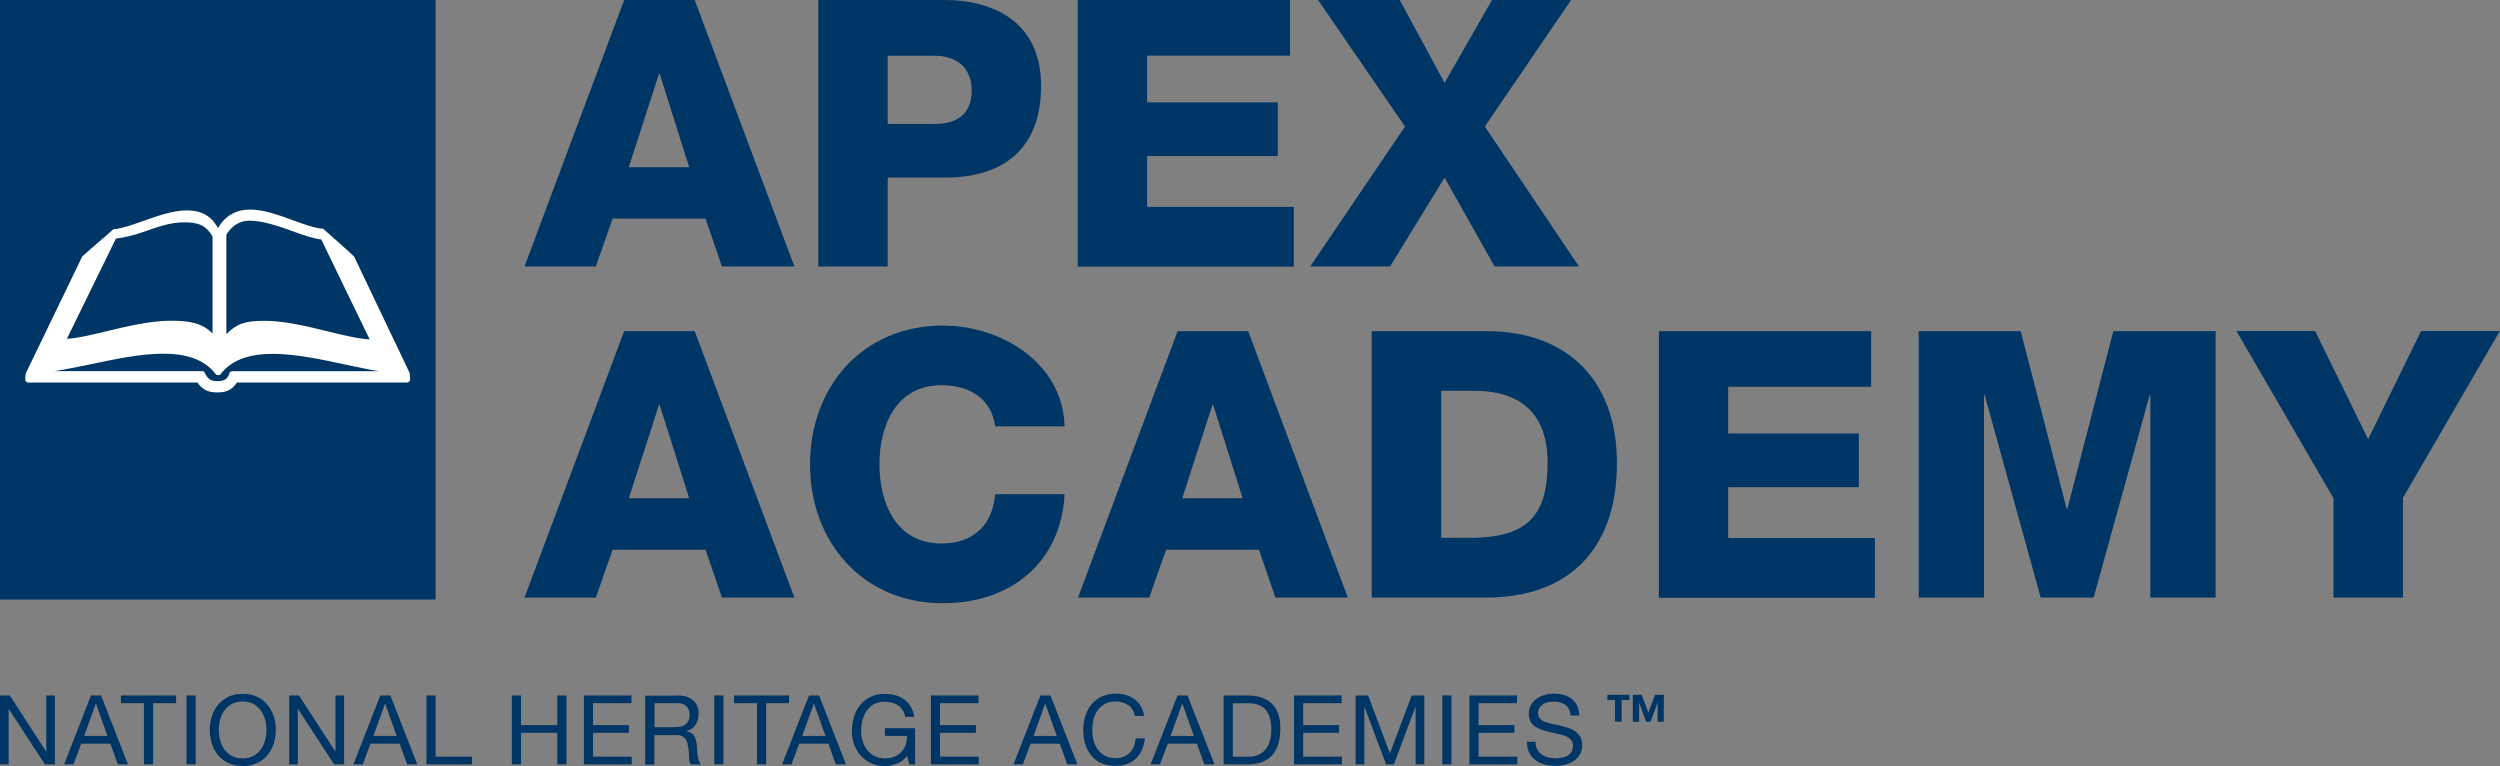
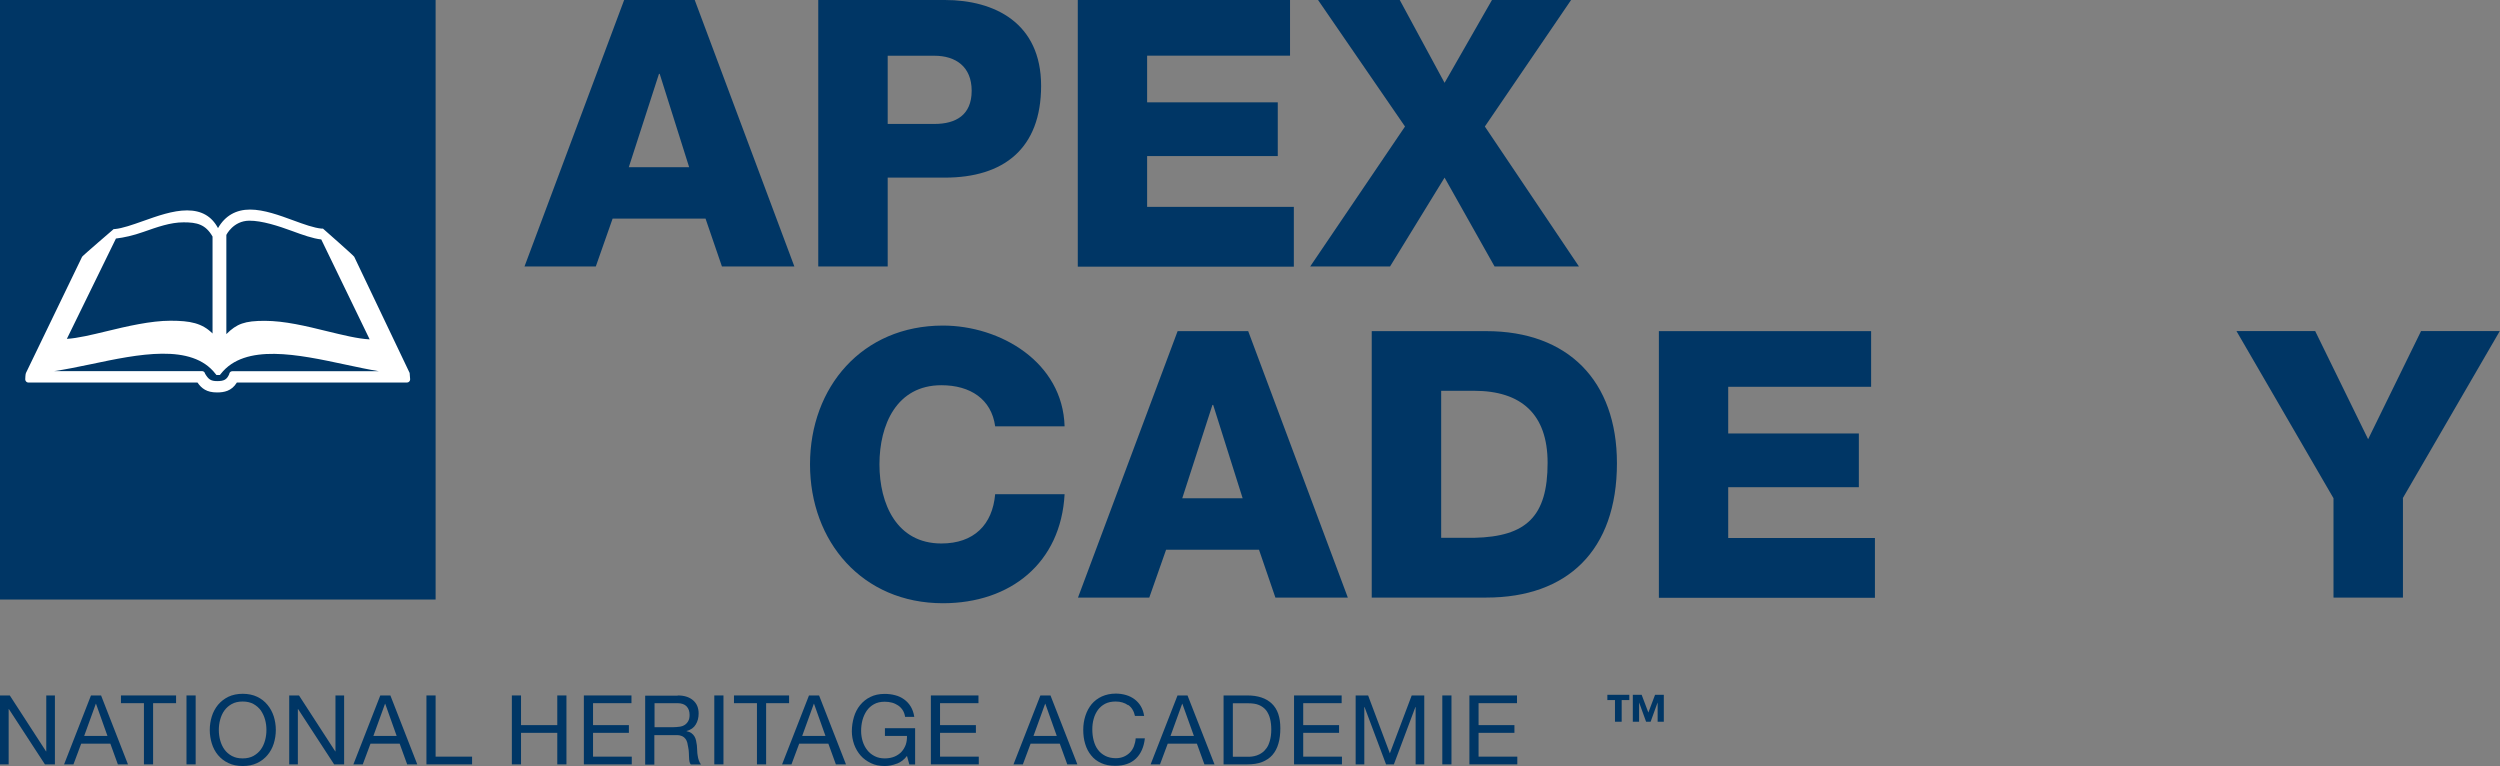
<svg xmlns="http://www.w3.org/2000/svg" id="Layer_1" width="242.65" height="74.35" viewBox="0 0 242.65 74.35">
  <rect x="0" y="0" width="242.65" height="74.35" fill="#808080" stroke="none" />
  <defs>
    <style>.cls-1{fill:#fff;}.cls-2{fill:#003665;}</style>
  </defs>
  <rect class="cls-2" width="42.28" height="58.19" />
  <path class="cls-1" d="M22.55,36.03c-.15,0-.28.11-.3.26v.02c-.23.53-.5.68-1.17.68-.63,0-.85-.18-1.17-.71h0c-.03-.15-.15-.26-.3-.26H5.27c1.09-.16,2.3-.41,3.55-.67,4.59-.97,9.79-2.06,12.1.94l.09.11h.33l.09-.11c2.35-3,7.53-1.88,12.11-.9,1.13.24,2.23.48,3.24.64h-14.22ZM11.27,23.15c.76-.09,1.66-.29,2.65-.64,1.34-.47,2.61-.93,3.9-.93s2.13.19,2.81,1.38v9.41c-1.01-1.01-2.17-1.24-4.08-1.24s-4.23.54-6.2,1.02c-1.45.35-2.82.68-3.86.74l4.77-9.75ZM24.18,21.42c1.26-.01,2.86.52,4.17,1,1,.37,2.04.74,2.83.82l4.7,9.7c-1.16-.06-2.6-.42-4.13-.79-2.03-.5-4.13-1.01-6.06-1.01s-2.71.28-3.72,1.29v-9.63s.66-1.36,2.21-1.38ZM39.76,36.2l-5.38-11.28c-.05-.11-3.03-2.73-3.03-2.73h-.13c-.75-.07-1.72-.42-2.75-.8-1.34-.49-2.85-1.05-4.2-1.05s-2.42.59-3.11,1.8c-.62-1.16-1.61-1.72-3-1.72s-2.91.55-4.29,1.04c-1.02.36-1.98.7-2.71.77h-.12s-3.02,2.59-3.07,2.69l-5.45,11.28c-.05.1-.07.51-.07.62,0,.17.14.31.3.31h16.42c.4.58.9.96,1.89.96.67,0,1.42-.12,1.93-.96h16.51c.17,0,.31-.14.31-.31" />
  <path class="cls-2" d="M60.58,0h6.85l9.67,25.86h-7.03l-1.59-4.64h-9.02l-1.63,4.64h-6.92L60.58,0ZM61.02,16.23h5.87l-2.86-9.06h-.07l-2.93,9.06Z" />
  <path class="cls-2" d="M79.42,0h12.28c4.82,0,9.35,2.21,9.35,8.33s-3.66,8.91-9.35,8.91h-5.54v8.62h-6.74V0ZM86.16,12.03h4.53c2.1,0,3.62-.87,3.62-3.22s-1.56-3.4-3.62-3.4h-4.53v6.63Z" />
  <path class="cls-2" d="M104.6,0h20.61v5.4h-13.87v4.53h12.68v5.22h-12.68v4.93h14.24v5.8h-20.97V0Z" />
  <path class="cls-2" d="M136.37,12.28L127.93,0h7.93l4.35,8.04L144.81,0h7.68l-8.37,12.28,9.13,13.58h-8.19l-4.85-8.62-5.29,8.62h-7.75l9.2-13.58Z" />
-   <path class="cls-2" d="M60.58,32.14h6.85l9.67,25.86h-7.03l-1.59-4.64h-9.02l-1.63,4.64h-6.92l9.67-25.86ZM61.02,48.36h5.87l-2.86-9.06h-.07l-2.93,9.06Z" />
  <path class="cls-2" d="M96.59,41.37c-.36-2.61-2.39-3.98-5.22-3.98-4.35,0-6.01,3.84-6.01,7.68s1.67,7.68,6.01,7.68c3.15,0,4.96-1.81,5.22-4.78h6.74c-.36,6.67-5.25,10.58-11.81,10.58-7.82,0-12.9-5.98-12.9-13.48s5.07-13.47,12.9-13.47c5.58,0,11.63,3.55,11.81,9.78h-6.74Z" />
  <path class="cls-2" d="M114.3,32.14h6.85l9.67,25.86h-7.03l-1.59-4.64h-9.02l-1.63,4.64h-6.92l9.67-25.86ZM114.74,48.36h5.87l-2.86-9.06h-.07l-2.93,9.06Z" />
  <path class="cls-2" d="M133.14,32.14h11.12c7.93,0,12.68,4.82,12.68,12.82,0,8.48-4.82,13.04-12.68,13.04h-11.12v-25.86ZM139.88,52.2h3.19c5.11-.11,7.14-2.1,7.14-7.28,0-4.71-2.54-6.99-7.14-6.99h-3.19v14.27Z" />
  <path class="cls-2" d="M161,32.14h20.61v5.4h-13.87v4.53h12.68v5.22h-12.68v4.93h14.24v5.8h-20.97v-25.86Z" />
-   <path class="cls-2" d="M186.21,32.14h9.92l4.46,17.24h.07l4.46-17.24h9.93v25.86h-6.34v-19.63h-.07l-5.43,19.63h-5.14l-5.43-19.63h-.07v19.63h-6.34v-25.86Z" />
  <path class="cls-2" d="M233.23,48.36v9.64h-6.74v-9.64l-9.42-16.23h7.64l5.14,10.5,5.14-10.5h7.64l-9.42,16.23Z" />
  <path class="cls-2" d="M157.4,67.95v2.1h-.65v-2.1h-.74v-.51h2.13v.51h-.74ZM160.89,70.05v-1.85h-.01l-.67,1.85h-.44l-.67-1.85h-.01v1.85h-.61v-2.61h.86l.65,1.72.65-1.72h.85v2.61h-.61Z" />
  <path class="cls-2" d="M.95,67.5l3.52,5.43h.02v-5.43h.84v6.69h-.97l-3.5-5.37h-.02v5.37h-.84v-6.69h.95Z" />
  <path class="cls-2" d="M9.81,67.5l2.61,6.69h-.98l-.73-2.01h-2.83l-.75,2.01h-.91l2.61-6.69h.98ZM10.43,71.43l-1.11-3.12h-.02l-1.13,3.12h2.27Z" />
  <path class="cls-2" d="M11.74,68.25v-.75h5.35v.75h-2.23v5.94h-.89v-5.94h-2.23Z" />
  <path class="cls-2" d="M18.99,67.5v6.69h-.89v-6.69h.89Z" />
  <path class="cls-2" d="M20.56,69.53c.13-.42.34-.8.6-1.12.27-.32.6-.58,1-.78.4-.19.87-.29,1.4-.29s1,.1,1.4.29c.4.19.73.45,1,.78.27.32.47.7.61,1.12.13.42.2.86.2,1.32s-.07.89-.2,1.32c-.13.42-.34.8-.61,1.12-.27.32-.6.58-1,.77-.4.19-.87.29-1.4.29s-1-.1-1.4-.29-.73-.45-1-.77-.47-.7-.6-1.12c-.13-.42-.2-.86-.2-1.32s.07-.9.2-1.32ZM21.37,71.85c.09.33.22.62.41.89.19.26.43.47.72.63.29.16.64.24,1.05.24s.76-.08,1.05-.24c.29-.16.53-.37.72-.63.19-.26.32-.56.41-.89.09-.33.13-.66.13-1s-.04-.67-.13-1c-.09-.33-.23-.62-.41-.89-.19-.26-.43-.47-.72-.63-.29-.16-.64-.24-1.05-.24s-.76.08-1.05.24c-.29.16-.53.37-.72.63-.19.26-.32.56-.41.89s-.13.66-.13,1,.04.67.13,1Z" />
  <path class="cls-2" d="M29.02,67.5l3.52,5.43h.02v-5.43h.84v6.69h-.97l-3.5-5.37h-.02v5.37h-.84v-6.69h.95Z" />
  <path class="cls-2" d="M37.89,67.5l2.61,6.69h-.98l-.73-2.01h-2.83l-.75,2.01h-.91l2.61-6.69h.98ZM38.5,71.43l-1.11-3.12h-.02l-1.13,3.12h2.27Z" />
  <path class="cls-2" d="M42.28,67.5v5.94h3.54v.75h-4.43v-6.69h.89Z" />
  <path class="cls-2" d="M50.57,67.5v2.88h3.52v-2.88h.89v6.69h-.89v-3.06h-3.52v3.06h-.89v-6.69h.89Z" />
  <path class="cls-2" d="M61.29,67.5v.75h-3.73v2.13h3.48v.75h-3.48v2.31h3.76v.75h-4.65v-6.69h4.62Z" />
  <path class="cls-2" d="M65.78,67.5c.64,0,1.13.16,1.49.47.36.31.54.74.54,1.28,0,.41-.09.76-.28,1.07-.18.31-.48.52-.89.63v.02c.19.04.35.1.47.19.12.09.22.19.29.31.07.12.13.26.16.41.03.15.06.31.08.47.01.16.02.33.03.5,0,.17.02.33.05.5.02.16.06.32.11.46.05.15.12.28.21.39h-.99c-.06-.07-.11-.16-.13-.28s-.04-.25-.04-.4c0-.15-.01-.3-.02-.47,0-.17-.03-.33-.06-.5-.03-.16-.06-.32-.09-.46s-.1-.27-.18-.38c-.08-.11-.19-.2-.32-.26s-.31-.1-.53-.1h-2.17v2.86h-.89v-6.69h3.15ZM65.97,70.54c.19-.03.35-.09.49-.18.14-.09.25-.21.34-.37s.13-.35.13-.6c0-.34-.09-.61-.28-.82-.19-.21-.49-.32-.91-.32h-2.21v2.33h1.86c.21,0,.4-.02.59-.05Z" />
  <path class="cls-2" d="M70.22,67.5v6.69h-.89v-6.69h.89Z" />
  <path class="cls-2" d="M71.24,68.25v-.75h5.35v.75h-2.23v5.94h-.89v-5.94h-2.23Z" />
  <path class="cls-2" d="M79.5,67.5l2.61,6.69h-.98l-.73-2.01h-2.83l-.75,2.01h-.91l2.61-6.69h.98ZM80.12,71.43l-1.11-3.12h-.02l-1.13,3.12h2.27Z" />
  <path class="cls-2" d="M87.04,74.12c-.39.15-.78.23-1.17.23-.5,0-.95-.09-1.34-.28s-.73-.43-1-.74c-.27-.31-.48-.67-.63-1.08-.14-.41-.22-.83-.22-1.26,0-.49.07-.95.2-1.39.13-.44.33-.83.6-1.16.27-.33.6-.6.99-.79.4-.2.86-.3,1.39-.3.36,0,.7.04,1.03.13.32.08.61.22.86.4.25.18.47.41.64.69s.29.61.35,1.01h-.89c-.04-.26-.12-.48-.24-.66-.12-.18-.27-.34-.44-.45s-.37-.21-.59-.27c-.22-.06-.46-.09-.71-.09-.41,0-.75.08-1.04.24s-.53.38-.71.64c-.18.27-.32.57-.41.91-.09.34-.13.69-.13,1.04s.05.69.15,1.01c.1.32.25.61.44.85.19.25.43.44.72.59s.61.22.99.22c.35,0,.66-.06.93-.17.27-.11.5-.27.68-.46s.32-.43.42-.69c.09-.27.13-.55.12-.86h-2.14v-.75h2.93v3.52h-.56l-.23-.83c-.26.35-.59.6-.97.75Z" />
  <path class="cls-2" d="M94.97,67.5v.75h-3.73v2.13h3.48v.75h-3.48v2.31h3.76v.75h-4.65v-6.69h4.62Z" />
  <path class="cls-2" d="M101.96,67.5l2.61,6.69h-.98l-.73-2.01h-2.83l-.75,2.01h-.91l2.61-6.69h.98ZM102.57,71.43l-1.11-3.12h-.02l-1.13,3.12h2.27Z" />
  <path class="cls-2" d="M109.5,68.45c-.34-.24-.74-.36-1.21-.36-.4,0-.74.07-1.03.22-.28.15-.52.35-.7.6s-.32.54-.41.87c-.09.32-.13.66-.13,1.01,0,.38.04.74.13,1.08.09.34.22.64.41.89.18.25.42.45.71.6s.63.23,1.03.23c.29,0,.55-.05.78-.15.23-.1.42-.23.59-.4.17-.17.3-.38.39-.61.09-.24.15-.49.17-.77h.89c-.09.84-.38,1.5-.87,1.97-.49.47-1.17.7-2.02.7-.52,0-.97-.09-1.36-.27-.39-.18-.71-.42-.96-.74-.26-.31-.45-.68-.58-1.11-.13-.42-.19-.88-.19-1.37s.07-.94.21-1.37.34-.8.6-1.12c.27-.32.6-.57.99-.75.4-.18.85-.28,1.36-.28.35,0,.68.05.99.14s.59.23.83.41c.24.18.45.41.61.68.16.27.27.59.32.94h-.89c-.1-.47-.32-.83-.66-1.07Z" />
  <path class="cls-2" d="M115.26,67.5l2.62,6.69h-.98l-.73-2.01h-2.83l-.75,2.01h-.91l2.61-6.69h.98ZM115.88,71.43l-1.12-3.12h-.02l-1.13,3.12h2.27Z" />
  <path class="cls-2" d="M121.06,67.5c1.03,0,1.82.26,2.38.79s.83,1.32.83,2.4c0,.56-.06,1.06-.19,1.49-.12.43-.32.8-.58,1.1-.26.3-.6.52-1,.68s-.89.23-1.44.23h-2.3v-6.69h2.3ZM121.14,73.45c.1,0,.22,0,.37-.02.15-.02.31-.05.48-.11.17-.06.34-.14.5-.26.17-.11.31-.27.45-.46s.24-.44.32-.73.13-.64.13-1.05-.04-.76-.12-1.07c-.08-.32-.21-.58-.38-.81-.18-.22-.41-.39-.69-.51-.28-.12-.63-.17-1.04-.17h-1.5v5.19h1.48Z" />
  <path class="cls-2" d="M130.22,67.5v.75h-3.73v2.13h3.48v.75h-3.48v2.31h3.76v.75h-4.65v-6.69h4.62Z" />
  <path class="cls-2" d="M132.79,67.5l2.11,5.62,2.12-5.62h1.22v6.69h-.84v-5.57h-.02l-2.09,5.57h-.76l-2.09-5.57h-.02v5.57h-.84v-6.69h1.22Z" />
  <path class="cls-2" d="M140.88,67.5v6.69h-.89v-6.69h.89Z" />
  <path class="cls-2" d="M147.24,67.5v.75h-3.73v2.13h3.48v.75h-3.48v2.31h3.76v.75h-4.65v-6.69h4.62Z" />
-   <path class="cls-2" d="M151.93,68.42c-.3-.22-.68-.32-1.14-.32-.19,0-.37.02-.55.06-.18.04-.34.1-.48.19-.14.09-.25.2-.34.35s-.13.33-.13.55c0,.21.06.37.18.5s.28.23.49.31.43.15.69.2c.26.05.52.11.78.17.27.06.53.14.78.22.26.08.49.2.69.34.2.14.36.32.49.54.12.22.18.49.18.82,0,.36-.08.66-.24.91-.16.25-.36.46-.61.62s-.53.28-.84.35c-.31.07-.62.11-.92.11-.38,0-.73-.05-1.06-.14-.33-.09-.63-.24-.88-.43s-.45-.43-.6-.73c-.15-.3-.22-.65-.22-1.05h.84c0,.28.05.52.16.73s.25.37.43.5c.18.13.39.23.62.29.24.06.48.09.73.09.2,0,.4-.02.6-.06.2-.04.39-.1.55-.19.16-.09.29-.21.39-.37.1-.16.15-.36.15-.6,0-.23-.06-.42-.18-.56-.12-.14-.28-.26-.49-.35s-.43-.16-.69-.22c-.26-.06-.52-.11-.78-.17-.27-.06-.53-.13-.78-.21-.26-.08-.49-.18-.69-.31-.2-.13-.36-.29-.49-.5-.12-.2-.18-.46-.18-.76,0-.34.07-.63.21-.88.14-.25.32-.45.55-.61.23-.16.49-.28.78-.36.29-.08.59-.12.89-.12.34,0,.66.04.96.12.29.08.55.21.77.38.22.18.4.4.52.66.13.27.2.58.21.95h-.84c-.05-.48-.22-.83-.52-1.04Z" />
</svg>